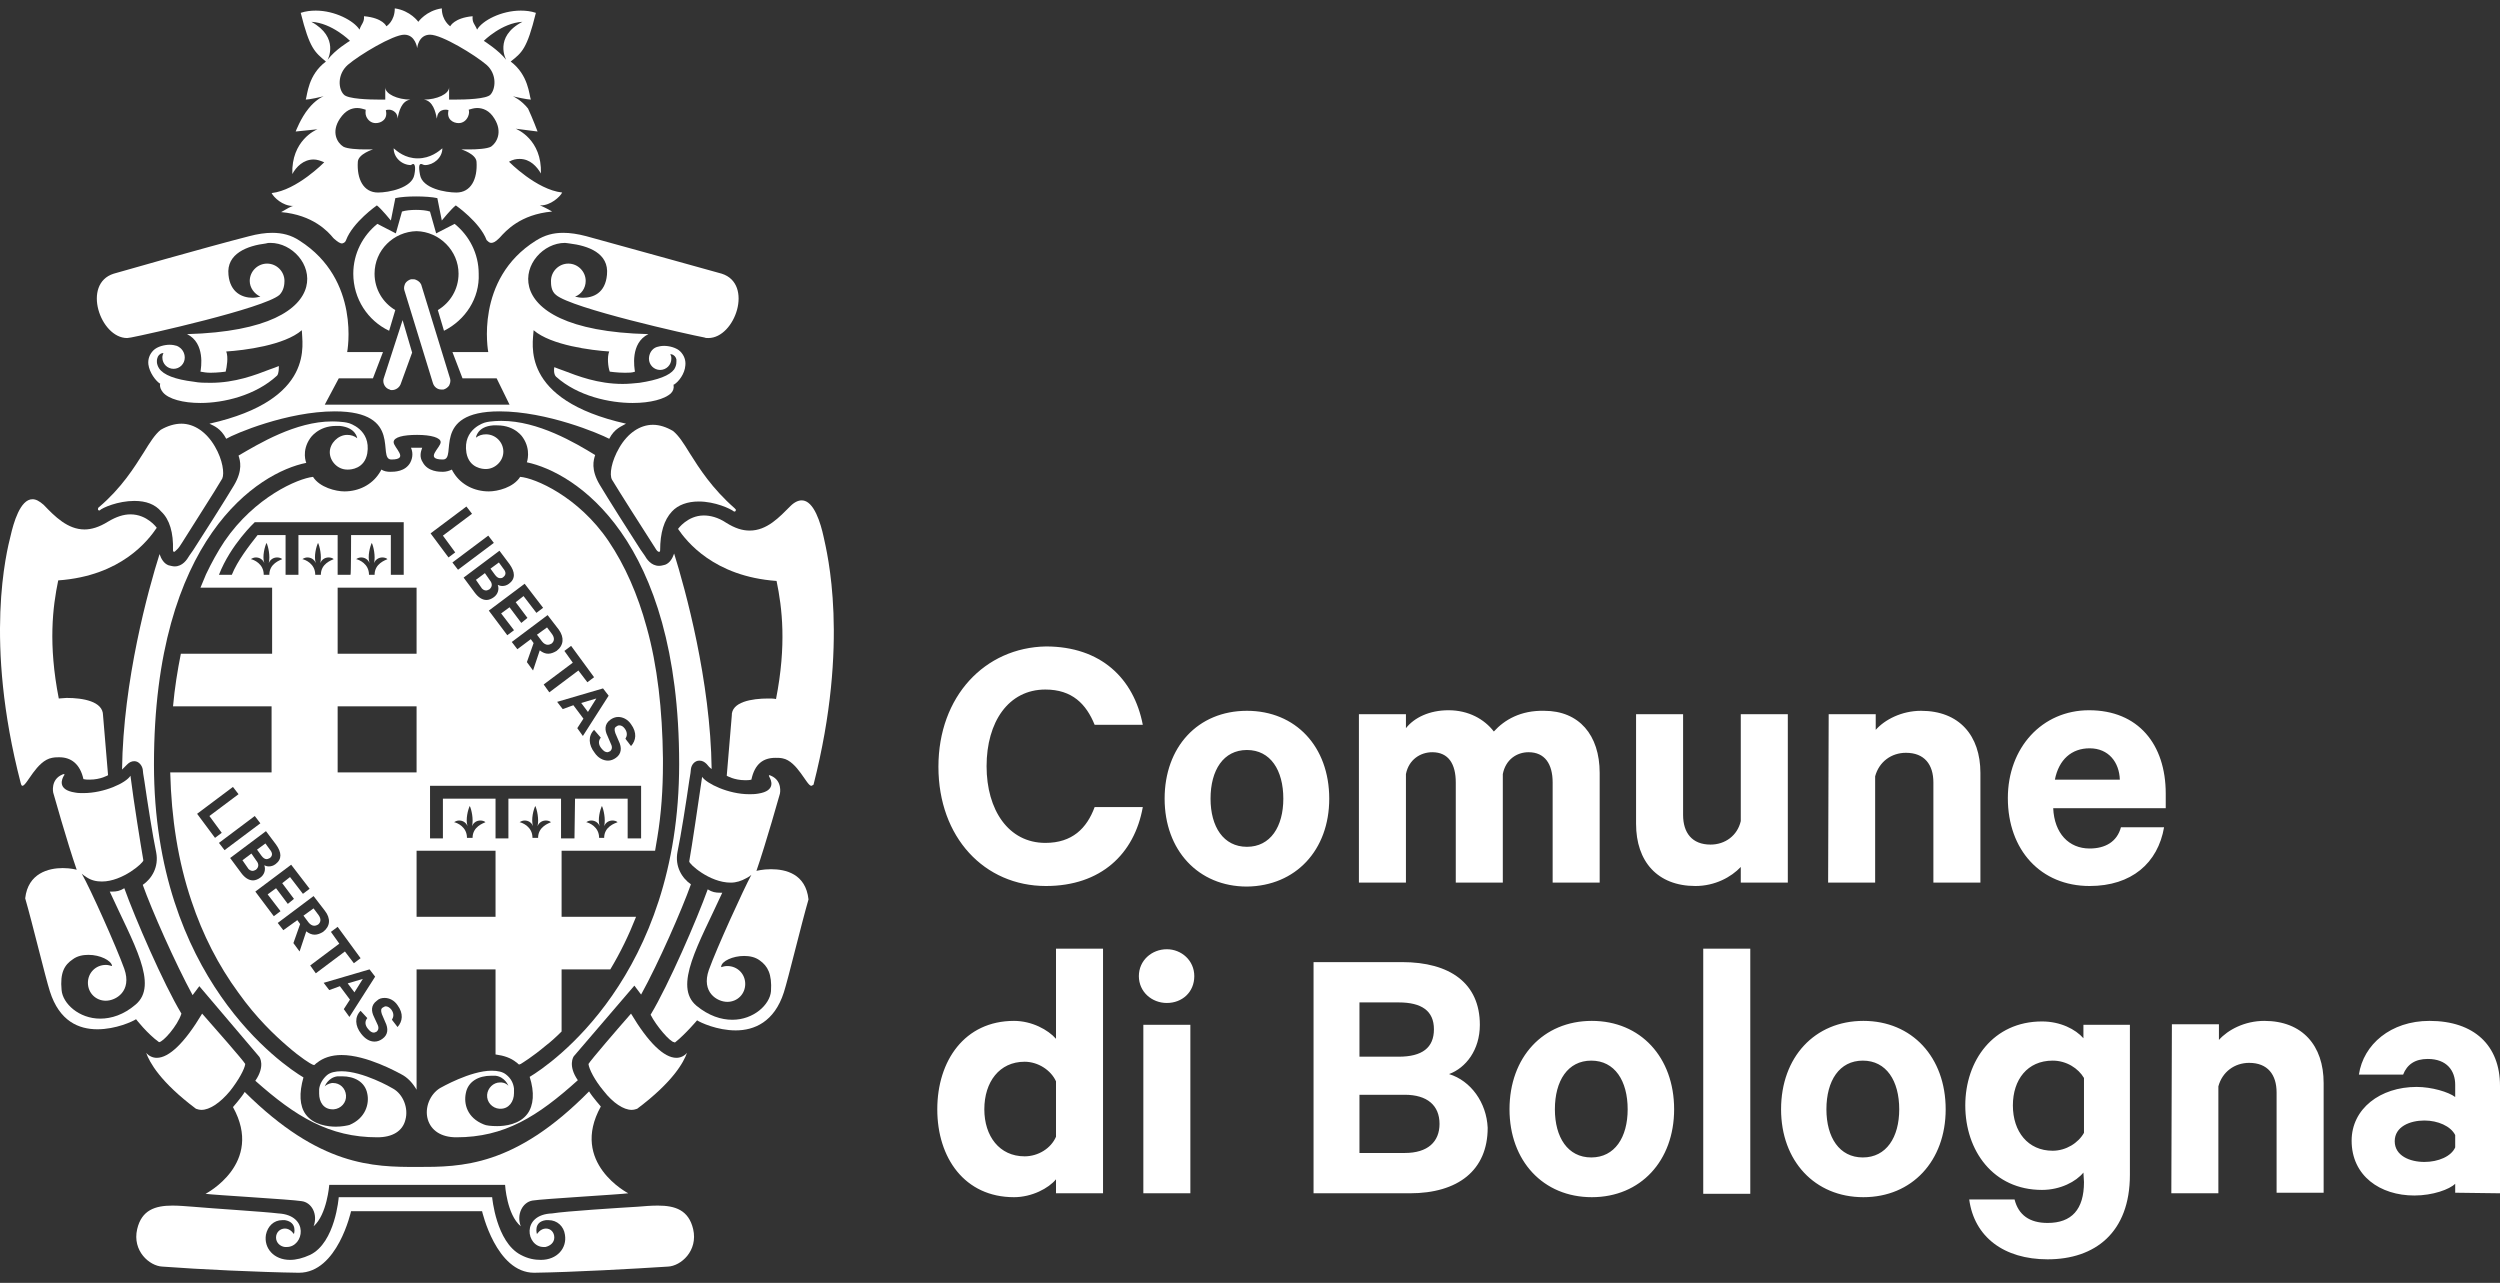
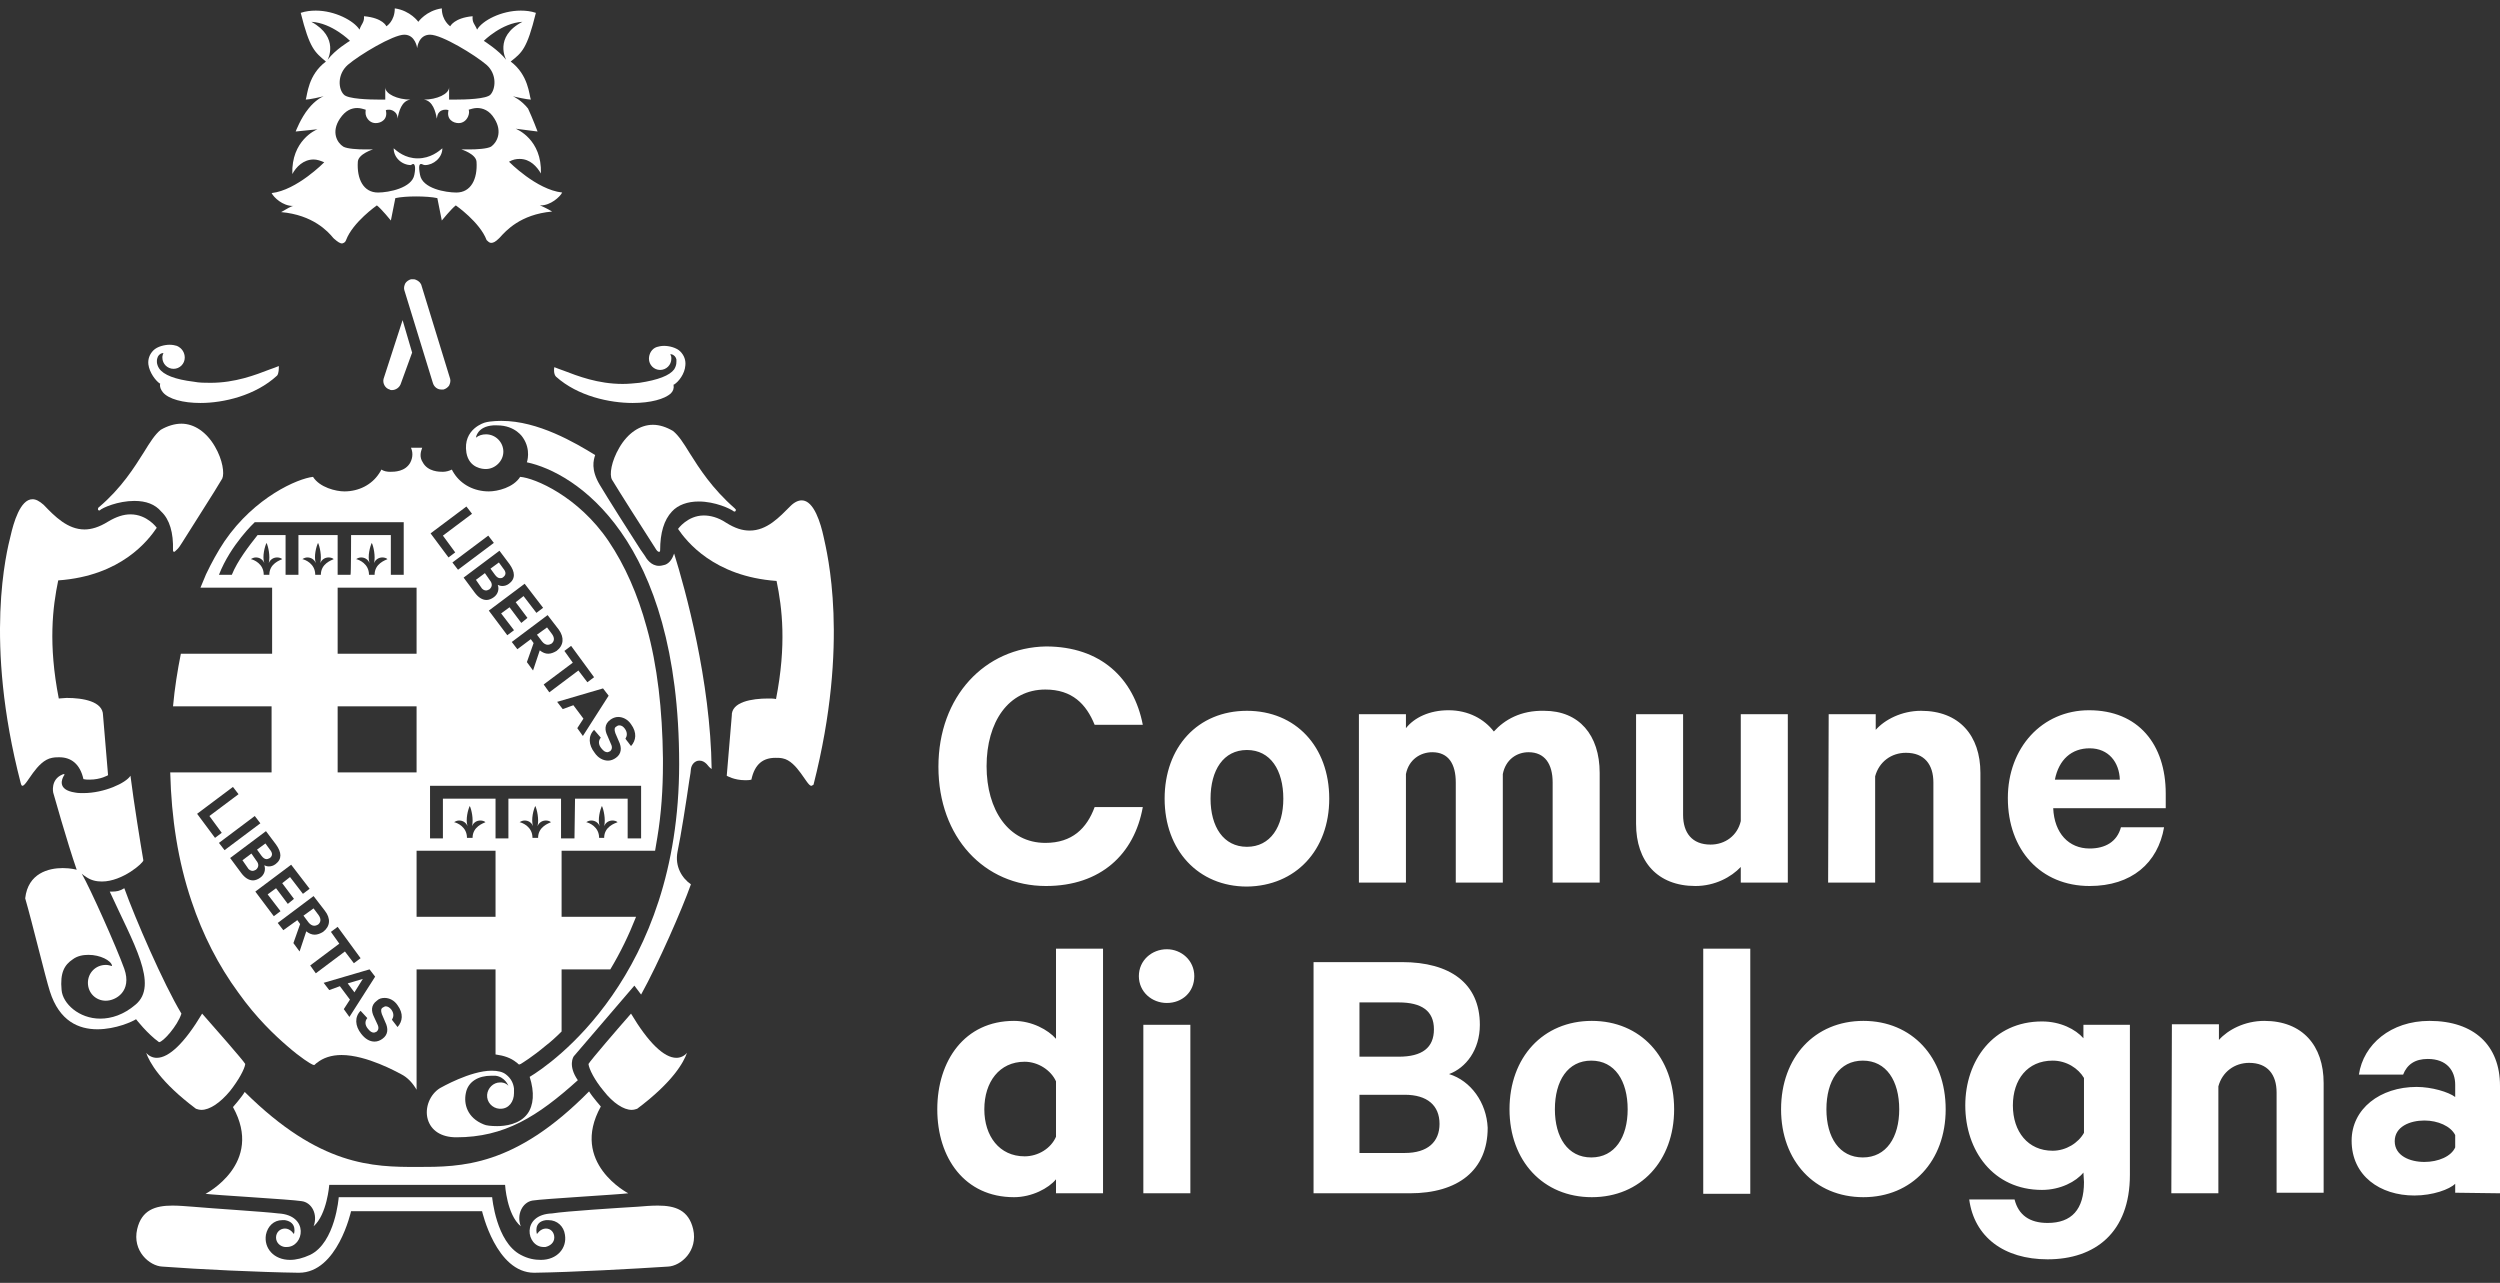
<svg xmlns="http://www.w3.org/2000/svg" width="152" height="78" viewBox="0 0 152 78" fill="none">
  <rect x="0" y="0" width="152" height="78" fill="#333333" stroke="none" />
  <path d="M1.362 47.777C1.328 47.777 1.293 47.743 1.259 47.606C-0.987 38.963 0.408 33.518 0.647 32.566C0.817 31.817 1.225 30.353 1.974 30.353C2.179 30.353 2.383 30.456 2.655 30.694C3.336 31.408 4.119 32.191 5.14 32.191C5.549 32.191 6.026 32.055 6.57 31.715C7.081 31.408 7.523 31.273 7.932 31.273C8.953 31.273 9.531 32.089 9.531 32.089C9.021 32.838 7.387 35.015 3.54 35.288C3.2 36.921 2.927 39.167 3.574 42.469C3.711 42.469 3.881 42.434 4.051 42.434C5.038 42.434 6.264 42.639 6.264 43.489L6.57 47.131C6.57 47.131 6.127 47.402 5.446 47.402C5.345 47.402 5.209 47.402 5.072 47.369C4.868 46.45 4.323 46.042 3.608 46.042C3.472 46.042 3.336 46.042 3.166 46.076C2.213 46.246 1.634 47.777 1.362 47.777Z" fill="white" />
  <path d="M9.669 63.363C8.953 62.852 8.272 61.968 8.272 61.968C8.068 62.104 7.047 62.58 5.923 62.58C4.801 62.58 3.609 62.104 3.03 60.266C2.758 59.415 1.975 56.148 1.532 54.618C1.702 53.086 2.962 52.779 3.813 52.779C4.324 52.779 4.664 52.882 4.664 52.882C4.085 51.215 3.234 48.186 3.234 48.186C3.234 48.186 3.064 47.403 3.779 47.097C3.779 47.097 3.847 47.063 3.881 47.063C3.915 47.063 3.95 47.097 3.881 47.165C3.779 47.335 3.439 48.016 4.562 48.186C4.732 48.22 4.902 48.22 5.072 48.22C6.332 48.22 7.66 47.607 7.932 47.165C8.137 48.798 8.545 51.316 8.715 52.303C8.749 52.44 7.456 53.596 6.196 53.596C5.856 53.596 5.549 53.529 5.243 53.324C5.141 53.256 5.039 53.188 4.971 53.12C5.481 54.004 7.081 57.578 7.558 58.906C8.035 60.266 7.047 60.844 6.434 60.844C5.822 60.844 5.345 60.369 5.345 59.756C5.345 59.143 5.822 58.667 6.434 58.667C6.57 58.667 6.673 58.7 6.809 58.735V58.7C6.741 58.395 6.094 58.055 5.379 58.055C5.039 58.055 4.698 58.122 4.426 58.326C3.915 58.667 3.643 59.143 3.745 60.198C3.813 61.015 4.801 61.933 6.094 61.933C6.774 61.933 7.524 61.695 8.239 61.083C9.669 59.892 8.102 57.34 6.673 54.209C6.741 54.209 6.774 54.209 6.809 54.209C7.081 54.209 7.285 54.175 7.558 54.004C8.205 55.808 9.941 59.824 11.031 61.628C10.792 62.376 9.907 63.363 9.669 63.363Z" fill="white" />
-   <path d="M40.986 63.363C40.749 63.363 39.898 62.376 39.557 61.695C40.646 59.892 42.383 55.877 43.029 54.073C43.302 54.243 43.506 54.277 43.778 54.277C43.812 54.277 43.88 54.277 43.914 54.277C42.484 57.408 40.919 59.96 42.348 61.151C43.098 61.764 43.846 62.002 44.527 62.002C45.821 62.002 46.808 61.083 46.876 60.266C46.944 59.211 46.672 58.735 46.195 58.395C45.922 58.191 45.583 58.122 45.242 58.122C44.561 58.122 43.88 58.429 43.846 58.769V58.803C43.949 58.769 44.085 58.735 44.22 58.735C44.833 58.735 45.31 59.211 45.31 59.824C45.31 60.436 44.833 60.913 44.22 60.913C43.608 60.913 42.621 60.334 43.098 58.973C43.574 57.646 45.208 54.073 45.684 53.188C45.617 53.256 45.514 53.324 45.378 53.392C45.072 53.563 44.766 53.664 44.425 53.664C43.131 53.664 41.871 52.508 41.906 52.371C42.076 51.419 42.451 48.867 42.689 47.233C42.961 47.641 44.289 48.288 45.548 48.288C45.718 48.288 45.889 48.288 46.093 48.253C47.216 48.083 46.876 47.403 46.774 47.233C46.74 47.165 46.74 47.131 46.774 47.131C46.808 47.131 46.876 47.165 46.876 47.165C47.591 47.471 47.42 48.253 47.42 48.253C47.42 48.253 46.569 51.282 45.991 52.95C45.991 52.95 46.365 52.848 46.876 52.848C47.761 52.848 48.987 53.12 49.157 54.685C48.714 56.217 47.931 59.484 47.659 60.334C47.08 62.138 45.855 62.648 44.731 62.648C43.608 62.648 42.587 62.172 42.383 62.036C42.383 62.036 41.667 62.887 41.02 63.398C41.02 63.363 41.02 63.363 40.986 63.363Z" fill="white" />
  <path d="M32.476 77.383C30.161 77.383 29.31 73.641 29.31 73.641H21.344C21.344 73.641 20.527 77.383 18.178 77.383C18.178 77.383 18.178 77.383 18.144 77.383C15.795 77.349 12.118 77.179 9.872 77.009C9.089 76.975 8.033 76.056 8.34 74.73C8.612 73.572 9.429 73.3 10.484 73.3C10.859 73.3 11.267 73.334 11.71 73.368C12.833 73.47 16.102 73.674 16.919 73.776C18.825 73.878 18.485 75.818 17.43 75.818C17.395 75.818 17.361 75.818 17.327 75.818C17.02 75.784 16.783 75.546 16.783 75.24C16.783 74.934 17.02 74.695 17.327 74.695C17.667 74.695 17.871 75.035 17.871 75.035C17.871 75.035 18.11 74.32 17.327 74.185C17.259 74.185 17.224 74.185 17.157 74.185C16.646 74.185 16.272 74.559 16.169 75.07C16.033 75.886 16.646 76.601 17.634 76.601C18.008 76.601 18.416 76.499 18.859 76.294C20.391 75.546 20.595 72.79 20.595 72.79H29.923C29.923 72.79 30.161 75.512 31.659 76.294C32.102 76.533 32.51 76.601 32.884 76.601C33.872 76.601 34.485 75.886 34.348 75.07C34.28 74.559 33.872 74.185 33.361 74.185C33.327 74.185 33.258 74.185 33.191 74.185C32.407 74.287 32.646 75.035 32.646 75.035C32.646 75.035 32.85 74.695 33.191 74.695C33.497 74.695 33.701 74.934 33.701 75.24C33.701 75.546 33.463 75.75 33.157 75.818C33.123 75.818 33.088 75.818 33.054 75.818C31.999 75.818 31.659 73.845 33.565 73.776C34.382 73.641 37.65 73.436 38.774 73.368C39.182 73.334 39.591 73.3 39.999 73.3C41.055 73.3 41.871 73.572 42.144 74.73C42.45 76.056 41.395 76.975 40.612 77.009C38.502 77.145 34.825 77.349 32.476 77.383Z" fill="white" />
-   <path d="M26.994 20.111L26.62 18.852C27.369 18.409 27.88 17.593 27.88 16.639C27.88 15.245 26.722 14.087 25.327 14.054C23.93 14.087 22.773 15.21 22.773 16.639C22.773 17.593 23.284 18.409 24.033 18.852L23.659 20.111C22.365 19.498 21.48 18.171 21.48 16.639C21.48 15.415 22.058 14.325 22.943 13.611L24.067 14.19L24.441 12.862C24.645 12.794 24.986 12.761 25.292 12.761C25.632 12.761 25.939 12.794 26.143 12.862L26.518 14.19L27.641 13.611C28.526 14.325 29.105 15.415 29.105 16.639C29.173 18.137 28.288 19.464 26.994 20.111Z" fill="white" />
  <path d="M31.662 74.558C30.811 73.844 30.709 72.04 30.709 72.04H20.019C20.019 72.04 19.884 73.844 19.067 74.558C19.339 73.844 18.964 73.095 18.317 73.027C17.705 72.925 12.939 72.653 12.497 72.584C12.497 72.584 16.071 70.747 14.165 67.31C14.165 67.31 14.675 66.731 14.879 66.391C19.441 70.917 22.675 70.951 25.364 70.951C28.054 70.951 31.288 70.951 35.815 66.357C36.02 66.697 36.53 67.276 36.53 67.276C34.624 70.713 38.198 72.551 38.198 72.551C37.79 72.618 32.99 72.891 32.378 72.993C31.764 73.095 31.39 73.844 31.662 74.558Z" fill="white" />
-   <path d="M26.929 27.938C25.772 27.938 26.793 27.223 26.793 26.883C26.793 26.611 26.215 26.441 25.363 26.441C24.512 26.441 23.933 26.577 23.933 26.883C23.933 27.223 24.921 27.938 23.797 27.938C22.878 27.938 24.58 25.011 20.359 25.011C17.466 25.011 14.266 26.373 13.755 26.678C13.415 26.032 13.006 25.896 12.734 25.76C19.235 24.297 18.351 20.86 18.351 20.077C17.296 20.996 14.844 21.302 13.755 21.37C13.891 21.711 13.789 22.323 13.72 22.596C13.72 22.596 13.244 22.663 12.802 22.663C12.564 22.663 12.359 22.629 12.188 22.596C12.223 22.391 12.495 20.86 11.372 20.315C21.312 20.043 19.065 14.768 16.444 14.768C16.376 14.768 16.274 14.768 16.172 14.802C15.048 14.938 13.755 15.415 13.891 16.708C13.993 17.797 14.742 18.104 15.355 18.104C15.525 18.104 15.695 18.069 15.831 18.035C15.457 17.865 15.184 17.49 15.184 17.082C15.184 16.504 15.661 16.027 16.239 16.027C16.819 16.027 17.296 16.504 17.296 17.082C17.296 17.286 17.261 17.661 16.989 17.933C16.035 18.75 8.887 20.349 7.967 20.519C7.899 20.519 7.797 20.553 7.729 20.553C6.095 20.553 4.972 17.253 6.912 16.64C6.912 16.64 12.495 15.04 15.151 14.36C15.661 14.224 16.138 14.156 16.546 14.156C17.159 14.156 17.704 14.291 18.214 14.632C21.959 17.015 21.108 21.404 21.108 21.404H23.286L22.674 23.004H20.597L19.746 24.603H30.98L30.197 23.004H28.121L27.508 21.404H29.686C29.686 21.404 28.835 16.98 32.58 14.632C33.125 14.291 33.636 14.156 34.248 14.156C34.657 14.156 35.133 14.224 35.644 14.36C38.265 15.075 43.882 16.64 43.882 16.64C45.823 17.253 44.699 20.553 43.066 20.553C42.997 20.553 42.895 20.553 42.827 20.519C41.908 20.349 34.759 18.75 33.806 17.933C33.5 17.695 33.5 17.286 33.5 17.082C33.5 16.504 33.976 16.027 34.555 16.027C35.133 16.027 35.61 16.504 35.61 17.082C35.61 17.524 35.338 17.899 34.963 18.035C35.099 18.069 35.269 18.104 35.44 18.104C36.053 18.104 36.801 17.831 36.904 16.708C37.04 15.38 35.746 14.938 34.623 14.802C34.555 14.802 34.452 14.768 34.351 14.768C31.729 14.768 29.482 20.077 39.423 20.315C38.299 20.86 38.572 22.391 38.606 22.596C38.436 22.663 38.232 22.663 37.993 22.663C37.551 22.663 37.074 22.596 37.074 22.596C36.971 22.323 36.904 21.711 37.04 21.37C35.984 21.302 33.5 20.996 32.444 20.077C32.41 20.86 31.559 24.297 38.061 25.76C37.789 25.93 37.38 26.032 37.04 26.678C36.461 26.373 33.261 25.011 30.367 25.011C26.146 25.011 27.848 27.938 26.929 27.938Z" fill="white" />
  <path d="M20.803 14.802C20.666 14.802 20.53 14.7 20.326 14.529L20.258 14.462C19.952 14.087 19.033 13.066 17.092 12.896C17.433 12.692 17.739 12.522 17.841 12.522C17.807 12.522 17.807 12.522 17.807 12.522C17.195 12.522 16.649 12.011 16.514 11.739C18.046 11.569 19.714 9.867 19.714 9.867C19.475 9.766 19.271 9.697 19.067 9.697C18.454 9.697 18.012 10.14 17.773 10.582C17.705 8.54 19.203 7.893 19.305 7.86L17.977 7.996C17.977 7.996 18.284 7.179 18.76 6.6C19.169 6.09 19.577 5.886 19.68 5.852C19.577 5.886 18.794 6.056 18.59 6.056C18.693 5.75 18.726 4.559 19.815 3.742C19.135 3.164 18.828 2.959 18.284 0.781C18.59 0.679 18.897 0.645 19.203 0.645C20.36 0.645 21.517 1.258 21.858 1.802C21.96 1.462 22.164 1.36 22.131 0.986C23.288 1.088 23.492 1.598 23.492 1.598C23.492 1.598 24.003 1.292 24.003 0.509C24.956 0.645 25.433 1.326 25.433 1.326C25.433 1.326 25.909 0.645 26.862 0.509C26.862 1.258 27.373 1.598 27.373 1.598C27.373 1.598 27.611 1.088 28.735 0.986C28.701 1.394 28.871 1.462 29.007 1.802C29.314 1.258 30.471 0.645 31.663 0.645C31.968 0.645 32.275 0.679 32.582 0.781C32.037 2.994 31.731 3.198 31.05 3.742C32.139 4.559 32.173 5.784 32.275 6.056C32.071 6.056 31.288 5.886 31.186 5.852C31.254 5.886 31.697 6.09 32.105 6.6C32.378 7.179 32.684 7.996 32.684 7.996L31.356 7.826C31.424 7.86 32.956 8.473 32.888 10.548C32.649 10.14 32.241 9.663 31.594 9.663C31.39 9.663 31.186 9.697 30.947 9.833C30.947 9.833 32.615 11.535 34.181 11.706C34.046 11.977 33.466 12.488 32.888 12.488C32.854 12.488 32.854 12.488 32.819 12.488C32.922 12.522 33.229 12.658 33.569 12.862C31.628 13.032 30.743 14.054 30.403 14.428L30.335 14.496C30.13 14.7 29.995 14.768 29.858 14.768C29.756 14.768 29.654 14.666 29.586 14.598C29.178 13.509 27.713 12.488 27.713 12.488C27.442 12.692 26.862 13.407 26.862 13.407L26.59 12.046C26.284 11.977 25.773 11.943 25.297 11.943C24.82 11.943 24.343 11.977 24.037 12.046L23.765 13.407C23.765 13.407 23.186 12.692 22.914 12.488C22.914 12.488 21.45 13.509 21.041 14.598C21.007 14.7 20.939 14.768 20.803 14.802C20.837 14.802 20.837 14.802 20.803 14.802ZM25.603 9.97C25.501 9.97 25.433 10.072 25.535 10.617C25.671 11.467 27.101 11.706 27.747 11.706C28.633 11.706 29.041 10.888 28.973 9.833C28.939 9.357 28.054 9.085 28.054 9.085C28.054 9.085 28.258 9.085 28.531 9.085C28.973 9.085 29.619 9.051 29.858 8.915C30.199 8.677 30.573 8.03 30.062 7.214C29.756 6.703 29.348 6.567 29.007 6.567C28.803 6.567 28.633 6.634 28.497 6.669C28.531 6.771 28.531 6.907 28.462 7.077C28.36 7.315 28.156 7.485 27.884 7.485C27.543 7.485 27.135 7.247 27.271 6.703C27.203 6.669 27.135 6.669 27.066 6.669C26.93 6.669 26.76 6.737 26.692 6.839C26.59 6.941 26.59 7.077 26.556 7.214C26.488 6.805 26.318 6.124 25.773 6.056C26.556 6.056 27.305 5.716 27.305 5.308V6.056C27.305 6.056 27.441 6.056 27.646 6.056C28.293 6.056 29.586 6.022 29.824 5.75C30.131 5.41 30.233 4.525 29.586 3.946C28.871 3.334 26.862 2.109 26.148 2.109C25.433 2.109 25.364 2.925 25.364 2.925C25.364 2.925 25.263 2.109 24.581 2.109C23.901 2.109 21.858 3.334 21.143 3.946C20.496 4.525 20.565 5.41 20.905 5.75C21.143 6.022 22.471 6.056 23.084 6.056C23.288 6.056 23.424 6.056 23.424 6.056V5.308C23.424 5.716 24.173 6.056 24.956 6.056C24.412 6.124 24.241 6.805 24.173 7.214C24.173 7.077 24.139 6.941 24.037 6.839C23.935 6.737 23.799 6.669 23.662 6.669C23.595 6.669 23.526 6.669 23.458 6.703C23.595 7.247 23.186 7.485 22.845 7.485C22.573 7.485 22.369 7.315 22.267 7.077C22.198 6.907 22.233 6.771 22.233 6.669C22.097 6.634 21.926 6.567 21.722 6.567C21.382 6.567 21.007 6.703 20.666 7.214C20.122 8.03 20.496 8.677 20.871 8.915C21.109 9.051 21.756 9.085 22.198 9.085C22.471 9.085 22.675 9.085 22.675 9.085C22.675 9.085 21.79 9.357 21.756 9.833C21.688 10.888 22.097 11.706 22.982 11.706C23.628 11.706 25.058 11.433 25.194 10.617C25.297 10.106 25.194 9.97 25.126 9.97C25.058 9.97 24.99 10.037 24.99 10.037C24.446 10.037 23.935 9.595 23.935 9.017C24.139 9.187 24.616 9.629 25.398 9.629C26.182 9.629 26.692 9.187 26.896 9.017C26.896 9.595 26.352 10.037 25.841 10.037C25.739 10.037 25.671 9.97 25.603 9.97ZM31.764 1.326C30.505 1.394 29.415 2.483 29.415 2.483C29.415 2.483 30.335 3.061 30.777 3.64C30.777 3.64 29.995 2.245 31.764 1.326ZM18.93 1.326C20.666 2.279 19.918 3.64 19.918 3.64C20.36 3.027 21.279 2.483 21.279 2.483C21.279 2.483 20.19 1.394 18.93 1.326Z" fill="white" />
  <path d="M26.826 23.683C26.587 23.683 26.383 23.514 26.316 23.275L24.579 17.627C24.545 17.49 24.579 17.354 24.647 17.218C24.715 17.116 24.851 17.014 24.988 16.98C25.022 16.98 25.055 16.98 25.124 16.98C25.192 16.98 25.226 16.98 25.294 17.014C25.465 17.082 25.601 17.218 25.635 17.388L27.371 23.038C27.404 23.174 27.371 23.309 27.303 23.446C27.234 23.548 27.098 23.65 26.962 23.683C26.894 23.683 26.86 23.683 26.826 23.683Z" fill="white" />
  <path d="M23.831 23.718C23.797 23.718 23.729 23.718 23.695 23.684C23.423 23.616 23.253 23.31 23.32 23.038L24.478 19.464L25.057 21.438L24.376 23.31C24.308 23.548 24.07 23.718 23.831 23.718Z" fill="white" />
  <path d="M12.187 24.501C11.131 24.501 10.246 24.263 9.906 23.854C9.769 23.684 9.702 23.514 9.735 23.344V23.309H9.702C9.463 23.14 9.088 22.663 9.021 22.153C8.987 21.846 9.088 21.54 9.327 21.302C9.565 21.064 10.008 20.961 10.315 20.961C10.485 20.961 10.655 20.996 10.757 21.03C11.063 21.166 11.233 21.438 11.233 21.745C11.233 22.119 10.927 22.425 10.553 22.425C10.178 22.425 9.872 22.119 9.872 21.745C9.872 21.676 9.872 21.642 9.906 21.54L9.939 21.472H9.872C9.702 21.506 9.599 21.642 9.565 21.778C9.531 21.881 9.497 22.119 9.668 22.391C9.939 22.8 10.655 23.071 11.778 23.208C12.118 23.275 12.459 23.275 12.799 23.275C14.297 23.275 15.523 22.8 16.408 22.459C16.612 22.391 16.782 22.323 16.953 22.255C16.953 22.425 16.953 22.697 16.85 22.833C15.523 24.059 13.582 24.501 12.187 24.501Z" fill="white" />
  <path d="M38.469 24.501C37.073 24.501 35.133 24.092 33.806 22.901C33.669 22.765 33.669 22.458 33.703 22.323C33.873 22.39 34.044 22.458 34.248 22.527C35.133 22.867 36.359 23.343 37.857 23.343C38.197 23.343 38.538 23.309 38.878 23.275C40.001 23.105 40.716 22.832 40.988 22.458C41.158 22.186 41.125 21.982 41.125 21.846C41.091 21.71 40.988 21.573 40.818 21.539H40.75L40.784 21.608C40.818 21.676 40.818 21.744 40.818 21.812C40.818 22.186 40.511 22.493 40.137 22.493C39.763 22.493 39.456 22.186 39.456 21.812C39.456 21.506 39.627 21.199 39.933 21.098C40.035 21.064 40.206 21.029 40.376 21.029C40.682 21.029 41.125 21.131 41.362 21.369C41.601 21.608 41.703 21.914 41.669 22.22C41.635 22.731 41.261 23.207 40.988 23.378H40.954V23.412C40.988 23.616 40.92 23.786 40.784 23.922C40.41 24.262 39.559 24.501 38.469 24.501Z" fill="white" />
  <path d="M40.069 33.553C40.034 33.553 39.966 33.519 39.898 33.417C39.864 33.349 39.762 33.213 39.66 33.043C39.047 32.09 37.617 29.844 37.209 29.163C37.038 28.857 37.174 28.04 37.651 27.223C38.162 26.338 38.911 25.828 39.694 25.828C40.103 25.828 40.511 25.964 40.919 26.203C41.26 26.474 41.566 26.951 41.941 27.563C42.519 28.483 43.303 29.707 44.664 30.899C44.732 30.966 44.766 31 44.732 31.035C44.732 31.069 44.698 31.103 44.664 31.103H44.63C44.425 30.933 43.473 30.491 42.486 30.491C41.805 30.491 41.225 30.695 40.851 31.103C40.374 31.613 40.137 32.396 40.137 33.451C40.137 33.485 40.137 33.553 40.069 33.553Z" fill="white" />
  <path d="M10.586 33.553C10.551 33.553 10.518 33.518 10.518 33.451C10.551 32.396 10.313 31.579 9.803 31.103C9.429 30.66 8.883 30.456 8.169 30.456C7.181 30.456 6.229 30.865 6.058 31.035H6.024C5.99 31.035 5.956 31 5.956 30.966C5.956 30.933 5.956 30.865 6.024 30.83C7.386 29.673 8.169 28.414 8.748 27.496C9.122 26.883 9.429 26.407 9.769 26.134C10.177 25.896 10.62 25.76 11.028 25.76C11.811 25.76 12.56 26.27 13.071 27.155C13.547 27.971 13.65 28.789 13.514 29.095C13.104 29.81 11.607 32.124 11.062 33.008C10.96 33.178 10.858 33.314 10.824 33.348C10.688 33.485 10.62 33.553 10.586 33.553Z" fill="white" />
  <path d="M12.256 67.48C12.12 67.48 12.018 67.447 11.915 67.413C9.737 65.779 9.091 64.588 8.886 64.01C9.056 64.214 9.295 64.316 9.532 64.316C10.282 64.316 11.234 63.397 12.29 61.628C13.039 62.478 14.775 64.452 14.911 64.69C14.877 64.996 14.503 65.677 13.993 66.324C13.379 67.072 12.732 67.48 12.256 67.48Z" fill="white" />
  <path d="M38.4 67.48C37.924 67.48 37.277 67.072 36.698 66.324C36.154 65.677 35.813 64.996 35.779 64.69C35.916 64.452 37.618 62.478 38.366 61.628C39.422 63.397 40.375 64.316 41.124 64.316C41.362 64.316 41.6 64.214 41.77 64.01C41.566 64.588 40.919 65.779 38.74 67.413C38.639 67.446 38.536 67.48 38.4 67.48Z" fill="white" />
  <path d="M19.098 56.285C18.996 56.285 18.86 56.216 18.757 56.081L18.451 55.672L19.064 55.23L19.37 55.638C19.54 55.877 19.507 56.081 19.336 56.216C19.268 56.251 19.2 56.285 19.098 56.285Z" fill="white" />
  <path d="M33.294 39.202C33.192 39.202 33.056 39.133 32.954 38.998L32.647 38.589L33.26 38.147L33.566 38.555C33.736 38.794 33.702 38.998 33.532 39.133C33.464 39.168 33.397 39.202 33.294 39.202Z" fill="white" />
  <path d="M29.549 35.901C29.448 35.901 29.312 35.834 29.243 35.697L28.936 35.254L29.482 34.846L29.788 35.288C29.958 35.493 29.924 35.697 29.753 35.834C29.686 35.867 29.617 35.901 29.549 35.901Z" fill="white" />
  <path d="M30.4 35.153C30.298 35.153 30.195 35.084 30.094 34.948L29.821 34.574L30.332 34.199L30.605 34.574C30.775 34.778 30.775 34.948 30.605 35.084C30.536 35.152 30.468 35.153 30.4 35.153Z" fill="white" />
  <path d="M15.354 52.95C15.251 52.95 15.115 52.882 15.047 52.745L14.741 52.304L15.285 51.895L15.592 52.337C15.762 52.541 15.728 52.745 15.558 52.882C15.489 52.916 15.422 52.95 15.354 52.95Z" fill="white" />
  <path d="M21.549 60.335L21.14 59.79L22.06 59.518L21.549 60.335Z" fill="white" />
-   <path d="M35.747 43.286L35.337 42.741L36.257 42.468L35.747 43.286Z" fill="white" />
  <path d="M16.206 52.235C16.103 52.235 16.002 52.167 15.899 52.031L15.627 51.657L16.137 51.282L16.41 51.657C16.58 51.861 16.58 52.031 16.41 52.167C16.341 52.201 16.274 52.235 16.206 52.235Z" fill="white" />
  <path d="M25.328 66.255C25.09 65.847 24.784 65.507 24.375 65.303C24.171 65.2 22.299 64.145 20.767 64.145C20.154 64.145 19.643 64.315 19.269 64.622C19.201 64.656 19.167 64.724 19.099 64.758L18.997 64.724C18.895 64.689 18.281 64.315 17.465 63.6C16.716 62.955 15.592 61.899 14.503 60.368C13.278 58.7 12.324 56.829 11.643 54.787C10.826 52.371 10.418 49.75 10.35 46.96H16.512V42.944H10.52C10.622 41.821 10.792 40.766 10.996 39.746H16.545V35.73H12.188C12.29 35.458 12.427 35.186 12.528 34.914C12.869 34.199 13.243 33.518 13.652 32.906C15.49 30.218 18.111 29.094 19.031 28.993C19.439 29.639 20.426 29.877 20.937 29.877C21.822 29.877 22.605 29.468 23.048 28.789C23.082 28.72 23.15 28.652 23.183 28.55C23.354 28.652 23.524 28.686 23.729 28.686C23.967 28.686 24.648 28.686 24.954 28.108C25.124 27.767 25.09 27.461 24.988 27.223C25.09 27.223 25.192 27.223 25.328 27.223C25.465 27.223 25.567 27.223 25.669 27.223C25.567 27.495 25.499 27.801 25.703 28.108C26.009 28.686 26.724 28.686 26.929 28.686C27.133 28.686 27.337 28.618 27.473 28.55C27.507 28.618 27.541 28.686 27.61 28.789C28.052 29.468 28.835 29.877 29.72 29.877C30.264 29.877 31.218 29.639 31.626 28.993C32.512 29.06 35.166 30.183 37.005 32.906C37.992 34.369 38.775 36.139 39.32 38.147C39.967 40.461 40.273 43.149 40.307 46.109C40.307 46.246 40.307 46.347 40.307 46.45C40.307 47.981 40.205 49.479 39.967 50.908C39.933 51.18 39.864 51.452 39.83 51.724H34.145V55.74H38.673C38.231 56.863 37.72 57.918 37.107 58.938H34.145V62.716C33.805 63.056 33.464 63.363 33.193 63.567C32.342 64.281 31.762 64.622 31.661 64.689L31.558 64.724C31.491 64.689 31.456 64.622 31.388 64.588C31.048 64.315 30.64 64.18 30.129 64.111V58.938H25.328V66.255ZM21.924 61.457C21.55 61.831 21.584 62.376 21.958 62.852C22.197 63.159 22.469 63.329 22.775 63.329C22.946 63.329 23.116 63.261 23.252 63.159C23.593 62.92 23.626 62.546 23.422 62.137L23.218 61.661C23.15 61.457 23.15 61.321 23.286 61.252C23.354 61.219 23.388 61.185 23.456 61.185C23.558 61.185 23.694 61.252 23.797 61.389C23.967 61.627 23.933 61.831 23.83 62.002L24.171 62.444C24.477 62.104 24.546 61.627 24.171 61.117C23.967 60.811 23.66 60.674 23.388 60.674C23.218 60.674 23.048 60.708 22.912 60.844C22.537 61.117 22.571 61.491 22.741 61.831L22.946 62.274C23.048 62.478 23.013 62.614 22.912 62.716C22.843 62.75 22.775 62.784 22.741 62.784C22.605 62.784 22.503 62.716 22.367 62.546C22.197 62.341 22.162 62.104 22.332 61.899L21.924 61.457ZM20.665 59.96L21.277 60.777L20.903 61.355L21.244 61.831L22.809 59.381L22.469 58.938L19.678 59.756L20.018 60.197L20.665 59.96ZM20.529 56.352L20.12 56.659L20.63 57.374L18.861 58.7L19.201 59.177L20.971 57.849L21.515 58.564L21.924 58.259L20.529 56.352ZM18.077 55.944L18.248 56.182L17.839 57.34L18.214 57.849L18.622 56.625C18.792 56.761 18.962 56.829 19.132 56.829C19.303 56.829 19.473 56.761 19.643 56.659C20.086 56.319 20.12 55.842 19.746 55.365L19.065 54.481L16.886 56.115L17.226 56.556L18.077 55.944ZM25.328 55.74H30.129V51.724H25.328V55.74ZM17.703 52.575L15.524 54.208L16.648 55.706L17.056 55.4L16.273 54.379L16.784 54.004L17.499 54.957L17.873 54.651L17.159 53.698L17.634 53.324L18.418 54.345L18.826 54.038L17.703 52.575ZM16.171 50.534L13.992 52.167L14.673 53.086C14.877 53.357 15.116 53.528 15.388 53.528C15.524 53.528 15.694 53.46 15.831 53.357C16.069 53.187 16.171 52.882 16.069 52.609C16.137 52.643 16.239 52.678 16.341 52.678C16.478 52.678 16.613 52.643 16.75 52.541C17.159 52.235 17.124 51.827 16.784 51.35L16.171 50.534ZM15.49 49.614L13.312 51.248L13.652 51.69L15.831 50.057L15.49 49.614ZM14.163 47.845L11.984 49.479L13.073 50.942L13.482 50.635L12.732 49.614L14.503 48.287L14.163 47.845ZM34.962 48.56H38.162V50.976H38.979V47.777H26.146V50.976H26.929V48.56H30.129V50.976H30.911V48.56H34.111V50.976H34.928L34.962 48.56ZM36.563 50.942H36.733C36.733 50.261 37.38 50.057 37.55 49.989C37.481 49.921 37.345 49.887 37.244 49.887C37.039 49.887 36.835 49.989 36.733 50.227C36.835 49.819 36.699 49.206 36.597 49.002C36.494 49.206 36.324 49.819 36.46 50.227C36.358 49.989 36.154 49.887 35.95 49.887C35.847 49.887 35.746 49.921 35.643 49.989C35.813 50.023 36.426 50.261 36.426 50.942H36.563ZM32.546 50.942H32.716C32.716 50.261 33.363 50.057 33.499 49.989C33.43 49.921 33.294 49.887 33.193 49.887C32.989 49.887 32.783 49.989 32.682 50.227C32.783 49.819 32.648 49.206 32.546 49.002C32.443 49.206 32.273 49.819 32.409 50.227C32.307 49.989 32.103 49.887 31.899 49.887C31.797 49.887 31.695 49.921 31.592 49.989C31.762 50.023 32.375 50.261 32.375 50.942H32.546ZM28.562 50.942H28.732C28.732 50.261 29.379 50.057 29.516 49.989C29.448 49.921 29.312 49.887 29.209 49.887C29.005 49.887 28.801 49.989 28.699 50.227C28.801 49.819 28.665 49.206 28.562 49.002C28.461 49.206 28.291 49.819 28.427 50.227C28.324 49.989 28.12 49.887 27.916 49.887C27.814 49.887 27.711 49.921 27.61 49.989C27.78 50.023 28.392 50.261 28.392 50.942H28.562ZM20.529 46.96H25.328V42.944H20.529V46.96ZM36.12 44.374C35.746 44.748 35.779 45.292 36.154 45.769C36.358 46.076 36.664 46.246 36.971 46.246C37.141 46.246 37.311 46.177 37.448 46.076C37.788 45.837 37.822 45.462 37.618 45.054L37.414 44.578C37.345 44.374 37.345 44.238 37.481 44.169C37.515 44.136 37.584 44.102 37.652 44.102C37.788 44.102 37.891 44.169 37.992 44.306C38.162 44.544 38.128 44.748 38.026 44.918L38.367 45.361C38.673 45.021 38.742 44.544 38.367 44.033C38.162 43.728 37.856 43.591 37.584 43.591C37.414 43.591 37.244 43.659 37.107 43.761C36.733 44.033 36.767 44.408 36.937 44.748L37.141 45.225C37.244 45.429 37.209 45.565 37.107 45.667C37.039 45.701 36.971 45.735 36.937 45.735C36.801 45.735 36.699 45.667 36.563 45.497C36.393 45.292 36.358 45.054 36.529 44.85L36.12 44.374ZM34.861 42.877L35.473 43.694L35.099 44.272L35.439 44.748L37.005 42.298L36.664 41.855L33.873 42.673L34.214 43.114L34.861 42.877ZM34.724 39.269L34.315 39.576L34.826 40.291L33.056 41.617L33.397 42.094L35.166 40.766L35.712 41.481L36.12 41.175L34.724 39.269ZM32.273 38.861L32.443 39.099L32.035 40.256L32.409 40.766L32.818 39.541C32.989 39.678 33.158 39.746 33.328 39.746C33.499 39.746 33.669 39.678 33.84 39.576C34.281 39.236 34.315 38.759 33.975 38.282L33.294 37.398L31.116 39.032L31.456 39.473L32.273 38.861ZM20.529 39.746H25.328V35.73H20.529V39.746ZM31.899 35.492L29.72 37.125L30.844 38.622L31.252 38.317L30.469 37.296L30.98 36.921L31.695 37.874L32.069 37.568L31.354 36.615L31.831 36.241L32.613 37.262L33.022 36.955L31.899 35.492ZM30.367 33.485L28.188 35.118L28.869 36.037C29.073 36.309 29.312 36.479 29.583 36.479C29.72 36.479 29.89 36.411 30.026 36.309C30.264 36.139 30.367 35.833 30.264 35.56C30.333 35.594 30.434 35.628 30.537 35.628C30.673 35.628 30.81 35.594 30.945 35.492C31.354 35.186 31.32 34.777 30.98 34.301L30.367 33.485ZM22.605 34.948H22.775C22.775 34.267 23.422 34.063 23.559 33.995C23.49 33.926 23.354 33.893 23.252 33.893C23.048 33.893 22.843 33.995 22.741 34.233C22.843 33.825 22.707 33.212 22.605 33.008C22.503 33.212 22.332 33.825 22.469 34.233C22.367 33.995 22.162 33.893 21.958 33.893C21.857 33.893 21.754 33.926 21.652 33.995C21.822 34.029 22.435 34.267 22.435 34.948H22.605ZM19.337 34.948H19.508C19.508 34.267 20.154 34.063 20.29 33.995C20.222 33.926 20.086 33.893 19.983 33.893C19.779 33.893 19.575 33.995 19.473 34.233C19.575 33.825 19.439 33.212 19.337 33.008C19.235 33.212 19.065 33.825 19.201 34.233C19.099 33.995 18.895 33.893 18.69 33.893C18.588 33.893 18.486 33.926 18.384 33.995C18.554 34.029 19.167 34.267 19.167 34.948H19.337ZM16.205 34.948H16.375C16.375 34.267 17.022 34.063 17.159 33.995C17.09 33.926 16.954 33.893 16.852 33.893C16.648 33.893 16.443 33.995 16.341 34.233C16.443 33.825 16.308 33.212 16.205 33.008C16.103 33.212 15.932 33.825 16.069 34.233C15.967 33.995 15.762 33.893 15.558 33.893C15.457 33.893 15.354 33.926 15.252 33.995C15.422 34.029 16.035 34.267 16.035 34.948H16.205ZM21.346 32.532H23.763V34.948H24.546V31.749H15.49C15.49 31.749 14.026 33.11 13.312 34.948H14.095C14.435 34.097 15.15 33.178 15.661 32.532H17.363V34.948H18.145V32.532H20.529V34.948H21.311C21.346 34.948 21.346 32.532 21.346 32.532ZM29.686 32.566L27.507 34.199L27.848 34.641L30.026 33.008L29.686 32.566ZM28.358 30.796L26.179 32.429L27.269 33.893L27.677 33.586L26.929 32.566L28.699 31.238L28.358 30.796Z" fill="white" />
-   <path d="M22.944 69.148C20.017 69.148 17.973 67.888 15.523 65.711C16.136 64.826 15.795 64.281 15.761 64.248L12.119 59.96L11.71 60.504C10.655 58.564 9.225 55.331 8.68 53.8C9.225 53.426 9.667 52.712 9.497 51.827C9.293 50.874 8.953 48.696 8.782 47.505C8.714 47.131 8.68 46.858 8.68 46.79C8.646 46.552 8.442 46.28 8.169 46.28C7.999 46.28 7.863 46.347 7.727 46.484C7.625 46.586 7.522 46.688 7.421 46.79C7.488 41.38 9.02 35.833 9.701 33.689C9.804 33.995 9.974 34.267 10.246 34.369C10.382 34.403 10.518 34.437 10.621 34.437C11.098 34.437 11.369 34.029 11.506 33.791L11.744 33.451C12.255 32.667 13.787 30.252 14.229 29.503C14.774 28.584 14.603 28.005 14.502 27.7C15.727 26.985 17.973 25.623 20.186 25.623C20.255 25.623 20.867 25.623 21.208 25.726C21.208 25.726 22.57 26.1 22.331 27.563C22.161 28.516 21.31 28.55 21.173 28.55H21.106C20.527 28.55 20.051 28.04 20.051 27.495C20.051 26.951 20.561 26.441 21.106 26.441C21.344 26.441 21.549 26.508 21.719 26.645C21.719 26.645 21.65 25.998 20.663 25.896C20.595 25.896 20.527 25.896 20.425 25.896C19.335 25.896 18.859 26.645 18.859 26.645C18.314 27.427 18.62 28.142 18.62 28.142C15.727 28.72 9.361 32.702 9.361 46.484C9.361 59.449 17.191 64.758 18.45 65.507C18.178 66.459 18.212 67.243 18.586 67.753C19.063 68.399 19.948 68.502 20.425 68.502C20.799 68.502 21.106 68.433 21.242 68.399C22.229 67.991 22.467 67.106 22.331 66.493C22.195 65.779 21.549 65.439 20.799 65.439C20.698 65.439 20.629 65.439 20.527 65.439C19.948 65.507 19.744 66.051 19.744 66.051C19.914 65.881 20.186 65.847 20.186 65.847C20.221 65.847 20.221 65.847 20.255 65.847C20.663 65.847 21.003 66.154 21.038 66.596C21.072 67.038 20.731 67.413 20.289 67.447C20.255 67.447 20.221 67.447 20.221 67.447C19.675 67.447 19.404 67.004 19.404 66.493C19.404 66.425 19.404 66.358 19.404 66.289V66.221C19.438 65.915 19.608 65.609 19.88 65.37C20.084 65.2 20.391 65.132 20.765 65.132C22.059 65.132 23.795 66.119 23.897 66.187C24.51 66.528 24.85 67.378 24.646 68.093C24.476 68.773 23.863 69.148 22.944 69.148Z" fill="white" />
  <path d="M49.326 47.778C49.054 47.778 48.475 46.28 47.59 46.11C47.453 46.076 47.283 46.076 47.148 46.076C46.398 46.076 45.888 46.45 45.684 47.403C45.547 47.437 45.411 47.437 45.309 47.437C44.629 47.437 44.186 47.165 44.186 47.165L44.492 43.524C44.458 42.673 45.717 42.469 46.705 42.469C46.875 42.469 47.045 42.469 47.182 42.502C47.828 39.202 47.556 36.956 47.215 35.322C43.402 35.05 41.734 32.906 41.224 32.158C41.224 32.158 41.803 31.341 42.79 31.341C43.164 31.341 43.641 31.443 44.152 31.784C44.696 32.124 45.139 32.259 45.581 32.259C46.637 32.259 47.386 31.443 48.066 30.762C48.304 30.525 48.543 30.422 48.747 30.422C49.496 30.422 49.905 31.851 50.075 32.634C50.279 33.587 51.675 39.032 49.462 47.709C49.394 47.743 49.36 47.778 49.326 47.778Z" fill="white" />
  <path d="M27.745 69.148C26.826 69.148 26.213 68.74 26.009 68.059C25.804 67.344 26.145 66.528 26.757 66.154C26.826 66.12 28.596 65.099 29.89 65.099C30.264 65.099 30.571 65.166 30.775 65.336C31.081 65.575 31.217 65.881 31.251 66.187V66.255C31.251 66.324 31.251 66.392 31.251 66.46C31.251 66.97 30.945 67.413 30.434 67.413C30.4 67.413 30.366 67.413 30.366 67.413C29.924 67.379 29.583 67.004 29.617 66.562C29.651 66.154 29.991 65.813 30.4 65.813C30.434 65.813 30.434 65.813 30.468 65.813C30.468 65.813 30.741 65.813 30.911 66.017C30.911 66.017 30.706 65.473 30.128 65.405C30.026 65.405 29.957 65.405 29.855 65.405C29.106 65.405 28.459 65.745 28.323 66.46C28.188 67.106 28.392 67.957 29.413 68.365C29.549 68.433 29.855 68.468 30.23 68.468C30.706 68.468 31.592 68.365 32.069 67.719C32.443 67.209 32.51 66.425 32.204 65.473C33.464 64.724 41.293 59.381 41.293 46.45C41.293 32.667 34.928 28.72 32.034 28.108C32.034 28.108 32.306 27.359 31.796 26.611C31.796 26.611 31.353 25.862 30.23 25.862C30.161 25.862 30.094 25.862 29.991 25.862C29.004 25.93 28.936 26.611 28.936 26.611C29.106 26.474 29.31 26.407 29.549 26.407C30.128 26.407 30.604 26.883 30.604 27.461C30.604 28.04 30.094 28.516 29.549 28.516H29.515C29.379 28.516 28.528 28.482 28.358 27.529C28.119 26.066 29.481 25.692 29.481 25.692C29.821 25.59 30.434 25.59 30.502 25.59C32.715 25.59 34.962 26.916 36.187 27.666C36.085 27.971 35.915 28.55 36.46 29.469C36.902 30.218 38.434 32.634 38.944 33.417L39.183 33.757C39.319 33.995 39.591 34.403 40.068 34.403C40.204 34.403 40.306 34.369 40.442 34.336C40.715 34.233 40.885 33.961 40.987 33.655C41.668 35.833 43.2 41.38 43.268 46.756C43.166 46.688 43.064 46.586 42.962 46.45C42.825 46.314 42.69 46.246 42.52 46.246C42.247 46.246 42.043 46.484 42.008 46.756C42.008 46.824 41.974 47.097 41.906 47.471C41.736 48.662 41.396 50.84 41.192 51.793C41.022 52.678 41.464 53.392 42.008 53.767C41.464 55.297 40.034 58.565 38.979 60.47L38.57 59.926L34.893 64.214C34.859 64.248 34.519 64.792 35.132 65.677C32.681 67.888 30.672 69.148 27.745 69.148Z" fill="white" />
  <path d="M149.276 69.761C149.038 70.305 148.255 70.646 147.404 70.646C146.519 70.646 145.599 70.271 145.599 69.386C145.599 68.502 146.519 68.127 147.404 68.127C148.221 68.127 149.004 68.468 149.276 69.012V69.761ZM152 72.552V66.017C152 63.568 150.434 62.07 147.711 62.07C145.362 62.07 143.693 63.499 143.421 65.336H146.11C146.349 64.724 146.826 64.384 147.608 64.384C148.766 64.384 149.276 65.098 149.276 65.95V66.698C148.868 66.391 147.847 66.085 146.927 66.085C144.715 66.085 142.979 67.413 142.979 69.353C142.979 71.497 144.715 72.687 146.791 72.687C147.915 72.687 148.936 72.313 149.276 71.972V72.517L152 72.552ZM132.017 72.552H134.877V66.051C135.115 65.166 135.864 64.622 136.749 64.622C137.872 64.622 138.417 65.336 138.417 66.425V72.517H141.277V65.847C141.277 63.568 139.983 62.07 137.668 62.07C136.476 62.07 135.455 62.614 134.911 63.227V62.274H132.051L132.017 72.552ZM126.706 68.876C126.366 69.489 125.617 69.965 124.8 69.965C123.302 69.965 122.383 68.808 122.383 67.209C122.383 65.643 123.268 64.486 124.8 64.486C125.651 64.486 126.366 64.962 126.706 65.541V68.876ZM126.706 71.871C126.706 73.538 125.957 74.355 124.493 74.355C123.404 74.355 122.724 73.878 122.485 72.926H119.728C120.034 75.205 121.838 76.567 124.493 76.567C127.387 76.567 129.498 74.933 129.498 71.428V62.309H126.672V63.125C126.195 62.58 125.277 62.104 124.153 62.104C121.192 62.104 119.489 64.486 119.489 67.209C119.489 69.965 121.192 72.347 124.153 72.347C125.277 72.347 126.229 71.837 126.672 71.292L126.706 71.871ZM115.473 67.446C115.473 69.148 114.689 70.373 113.26 70.373C111.83 70.373 111.046 69.148 111.046 67.446C111.046 65.711 111.83 64.486 113.26 64.486C114.689 64.486 115.473 65.711 115.473 67.446ZM118.297 67.446C118.297 64.282 116.255 62.07 113.294 62.07C110.332 62.07 108.289 64.282 108.289 67.446C108.289 70.578 110.332 72.789 113.294 72.789C116.255 72.789 118.297 70.578 118.297 67.446ZM106.417 57.68H103.557V72.585H106.417V57.68ZM98.962 67.446C98.962 69.148 98.178 70.373 96.749 70.373C95.319 70.373 94.537 69.148 94.537 67.446C94.537 65.711 95.319 64.486 96.749 64.486C98.178 64.486 98.962 65.711 98.962 67.446ZM101.787 67.446C101.787 64.282 99.744 62.07 96.783 62.07C93.821 62.07 91.778 64.282 91.778 67.446C91.778 70.578 93.821 72.789 96.783 72.789C99.744 72.789 101.787 70.578 101.787 67.446ZM82.655 66.562H85.412C86.775 66.562 87.523 67.209 87.523 68.331C87.523 69.42 86.809 70.101 85.412 70.101H82.655V66.562ZM82.655 64.247V60.947H85.038C86.434 60.947 87.183 61.458 87.183 62.58C87.183 63.703 86.468 64.247 85.038 64.247H82.655ZM88.102 65.303C89.123 64.928 89.975 63.839 89.975 62.309C89.975 59.79 88.17 58.496 85.242 58.496H79.864V72.552H85.719C88.647 72.552 90.451 71.156 90.451 68.569C90.383 67.038 89.429 65.711 88.102 65.303ZM72.613 59.347C72.613 58.395 71.83 57.714 70.945 57.714C70.025 57.714 69.243 58.395 69.243 59.347C69.243 60.3 70.025 60.981 70.945 60.981C71.864 60.981 72.613 60.334 72.613 59.347ZM72.374 62.309H69.515V72.552H72.374V62.309ZM64.205 69.114C63.898 69.828 63.115 70.305 62.297 70.305C60.766 70.305 59.847 69.08 59.847 67.446C59.847 65.779 60.766 64.554 62.297 64.554C63.115 64.554 63.898 65.065 64.205 65.745V69.114ZM64.205 72.552H67.064V57.68H64.205V63.159C63.728 62.614 62.74 62.07 61.651 62.07C58.655 62.07 56.987 64.486 56.987 67.446C56.987 70.407 58.655 72.789 61.651 72.789C62.74 72.789 63.762 72.245 64.205 71.701V72.552Z" fill="white" />
  <path d="M127.048 45.497C128.205 45.497 128.852 46.348 128.886 47.403H124.937C125.176 46.178 125.958 45.497 127.048 45.497ZM128.954 50.296C128.716 51.181 128.001 51.589 127.048 51.589C125.788 51.589 124.903 50.67 124.835 49.138H131.677V48.253C131.677 45.259 130.009 43.183 127.014 43.183C124.154 43.183 122.077 45.463 122.077 48.526C122.077 51.691 124.086 53.869 127.048 53.869C129.601 53.869 131.201 52.474 131.576 50.296H128.954ZM111.15 53.664H114.009V47.199C114.248 46.314 114.996 45.77 115.882 45.77C117.005 45.77 117.55 46.484 117.55 47.574V53.664H120.409V46.994C120.409 44.715 119.116 43.217 116.801 43.217C115.609 43.217 114.588 43.761 114.044 44.375V43.422H111.184L111.15 53.664ZM108.699 43.422H105.839V49.922C105.635 50.806 104.886 51.351 104.001 51.351C102.878 51.351 102.332 50.636 102.332 49.547V43.422H99.473V50.092C99.473 52.371 100.767 53.869 103.082 53.869C104.273 53.869 105.261 53.325 105.839 52.712V53.664H108.699V43.422ZM90.826 44.476C90.248 43.728 89.294 43.183 88.069 43.183C86.912 43.183 85.992 43.626 85.481 44.272V43.422H82.622V53.664H85.481V47.063C85.652 46.178 86.367 45.735 87.082 45.735C88.069 45.735 88.511 46.45 88.511 47.574V53.664H91.371V47.063C91.541 46.178 92.222 45.735 92.937 45.735C93.924 45.735 94.401 46.45 94.401 47.574V53.664H97.26V46.994C97.26 44.681 96.001 43.217 93.89 43.217C92.461 43.183 91.473 43.761 90.826 44.476ZM78.026 48.56C78.026 50.261 77.243 51.486 75.814 51.486C74.384 51.486 73.601 50.261 73.601 48.56C73.601 46.824 74.384 45.6 75.814 45.6C77.243 45.6 78.026 46.824 78.026 48.56ZM80.818 48.56C80.818 45.395 78.776 43.217 75.814 43.217C72.818 43.217 70.809 45.43 70.809 48.56C70.809 51.691 72.852 53.903 75.814 53.903C78.776 53.869 80.818 51.691 80.818 48.56ZM57.056 46.62C57.056 50.908 59.847 53.869 63.593 53.869C66.928 53.869 68.971 51.929 69.482 49.071H66.554C66.077 50.364 65.192 51.248 63.558 51.248C61.311 51.248 59.984 49.241 59.984 46.586C59.984 43.898 61.311 41.924 63.558 41.924C65.192 41.924 66.043 42.809 66.554 44.068H69.482C68.937 41.243 66.928 39.304 63.593 39.304C59.882 39.372 57.056 42.332 57.056 46.62Z" fill="white" />
</svg>